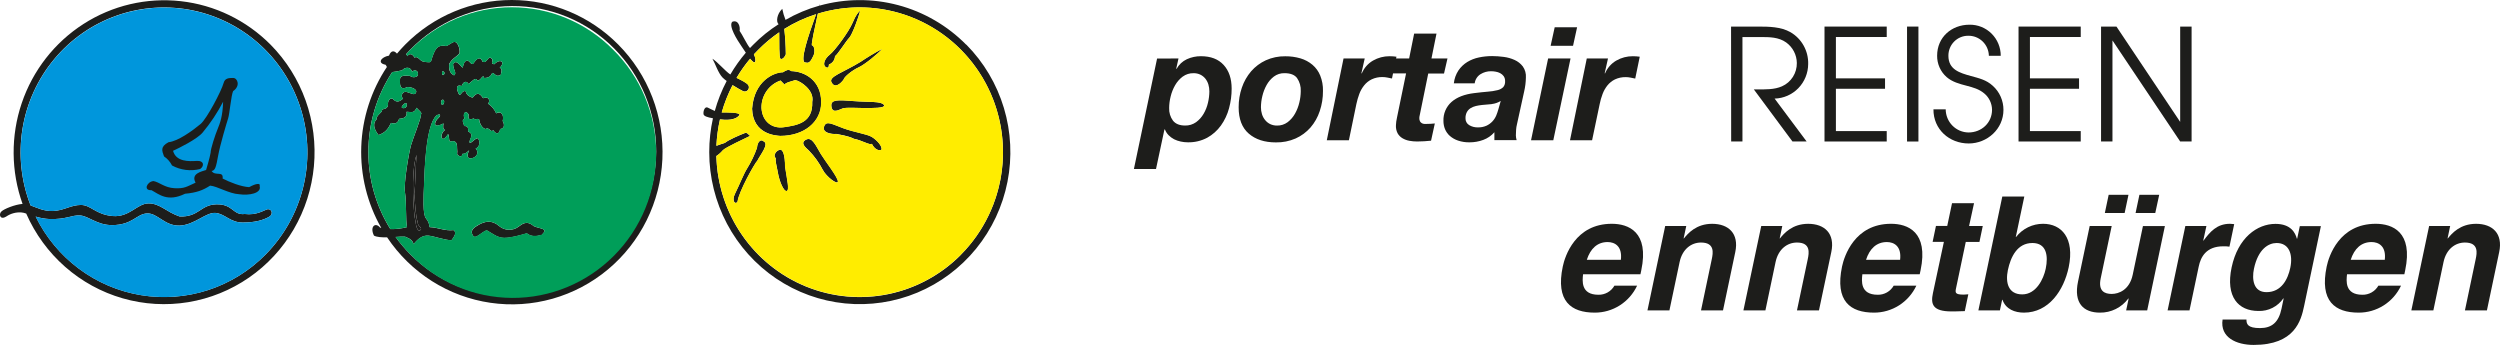
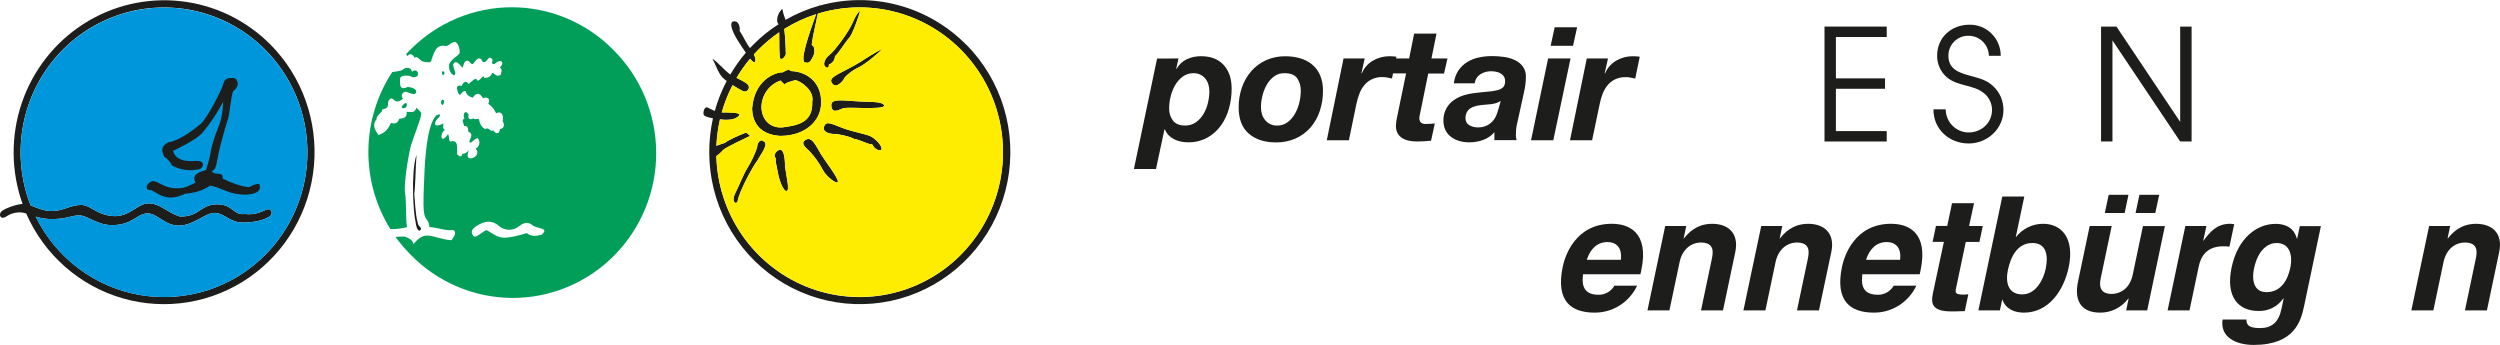
<svg xmlns="http://www.w3.org/2000/svg" width="290" height="40" viewBox="0 0 290 40" fill="none">
  <g clip-path="url(#clip0_103_3123)">
-     <path fill-rule="evenodd" clip-rule="evenodd" d="M200.803 3.083H203.942C205.192 3.083 206.587 3.102 207.693 3.733C208.334 4.105 208.864 4.645 209.226 5.296C209.588 5.947 209.769 6.685 209.749 7.431C209.743 8.479 209.332 9.483 208.605 10.231C207.878 10.978 206.891 11.411 205.854 11.436L209.569 16.413H207.926L203.445 10.371H203.84C204.768 10.371 205.838 10.406 206.717 10.009C207.235 9.779 207.674 9.399 207.979 8.918C208.284 8.437 208.442 7.876 208.433 7.304C208.426 6.838 208.311 6.38 208.096 5.967C207.882 5.554 207.574 5.198 207.199 4.927C206.325 4.298 205.252 4.298 204.216 4.298H202.124V16.413H200.816L200.803 3.083Z" fill="#1D1D1B" />
    <path fill-rule="evenodd" clip-rule="evenodd" d="M211.643 3.083H218.86V4.293H212.964V9.09H218.664V10.297H212.964V15.206H218.86V16.413H211.643V3.083Z" fill="#1D1D1B" />
-     <path d="M222.538 3.083H221.217V16.416H222.538V3.083Z" fill="#1D1D1B" />
    <path fill-rule="evenodd" clip-rule="evenodd" d="M225.701 12.68C225.705 13.389 225.984 14.067 226.479 14.57C226.974 15.072 227.644 15.358 228.346 15.367C229.844 15.367 231.077 14.265 231.077 12.725C231.071 12.361 230.986 12.003 230.829 11.676C230.672 11.349 230.446 11.06 230.166 10.831C229.559 10.326 228.882 10.147 228.128 9.946C227.31 9.732 226.47 9.515 225.808 8.94C225.457 8.631 225.176 8.25 224.986 7.821C224.796 7.392 224.7 6.926 224.707 6.456C224.707 4.311 226.389 2.866 228.458 2.866C228.932 2.858 229.403 2.944 229.844 3.122C230.285 3.3 230.686 3.564 231.023 3.9C231.361 4.236 231.63 4.637 231.812 5.079C231.995 5.521 232.088 5.996 232.086 6.475H230.71C230.704 6.162 230.636 5.853 230.511 5.567C230.387 5.28 230.207 5.022 229.983 4.805C229.759 4.589 229.495 4.42 229.206 4.307C228.917 4.194 228.608 4.14 228.298 4.148C227.997 4.147 227.698 4.207 227.419 4.324C227.14 4.441 226.887 4.612 226.675 4.829C226.462 5.045 226.294 5.302 226.181 5.585C226.068 5.868 226.011 6.17 226.015 6.475C226.015 8.081 227.336 8.459 228.631 8.818C229.578 9.082 230.399 9.254 231.165 9.954C231.556 10.305 231.869 10.736 232.081 11.218C232.294 11.701 232.403 12.223 232.4 12.751C232.4 14.952 230.525 16.643 228.369 16.643C226.119 16.643 224.262 15.002 224.28 12.68H225.701Z" fill="#1D1D1B" />
-     <path fill-rule="evenodd" clip-rule="evenodd" d="M234.15 3.083H241.365V4.293H235.471V9.09H241.169V10.297H235.471V15.206H241.365V16.413H234.15V3.083Z" fill="#1D1D1B" />
    <path fill-rule="evenodd" clip-rule="evenodd" d="M243.722 3.083H245.508L252.901 14.141V3.083H254.225V16.413H252.901L245.045 4.689V16.413H243.722V3.083Z" fill="#1D1D1B" />
    <path fill-rule="evenodd" clip-rule="evenodd" d="M137.197 8.881C136.839 9.151 136.539 9.492 136.315 9.882C136.078 10.295 135.902 10.74 135.792 11.203C135.683 11.635 135.625 12.079 135.622 12.524C135.597 13.054 135.755 13.576 136.069 14.001C136.373 14.376 136.838 14.561 137.469 14.561C137.923 14.574 138.37 14.438 138.743 14.175C139.096 13.918 139.393 13.588 139.614 13.208C139.849 12.809 140.022 12.375 140.124 11.922C140.229 11.489 140.283 11.046 140.286 10.601C140.288 10.327 140.249 10.055 140.171 9.793C140.097 9.55 139.979 9.323 139.823 9.124C139.668 8.932 139.473 8.775 139.253 8.665C139.003 8.544 138.729 8.484 138.452 8.49C138.002 8.479 137.561 8.617 137.197 8.884M146.389 13.245C146.466 13.493 146.589 13.724 146.753 13.924C146.911 14.121 147.11 14.281 147.336 14.392C147.586 14.511 147.86 14.571 148.136 14.566C148.579 14.576 149.012 14.437 149.368 14.172C149.718 13.904 150.009 13.566 150.224 13.179C150.452 12.775 150.62 12.338 150.724 11.885C150.828 11.459 150.884 11.022 150.888 10.582C150.917 10.04 150.766 9.503 150.459 9.056C150.177 8.675 149.688 8.488 148.997 8.488C148.556 8.478 148.124 8.616 147.77 8.881C147.424 9.146 147.136 9.481 146.925 9.864C146.704 10.264 146.538 10.694 146.433 11.14C146.328 11.564 146.273 12 146.269 12.437C146.267 12.71 146.308 12.982 146.389 13.243V13.245ZM144.061 10.152C144.296 9.461 144.66 8.821 145.133 8.268C145.605 7.728 146.184 7.294 146.834 6.995C147.542 6.675 148.312 6.515 149.089 6.528C149.688 6.522 150.286 6.605 150.862 6.773C151.369 6.922 151.84 7.175 152.246 7.516C152.642 7.852 152.95 8.281 153.146 8.765C153.371 9.329 153.48 9.934 153.465 10.543C153.472 11.34 153.345 12.132 153.091 12.886C152.862 13.588 152.496 14.236 152.016 14.793C151.539 15.335 150.953 15.767 150.297 16.061C149.572 16.378 148.788 16.534 147.998 16.518C146.69 16.518 145.643 16.179 144.859 15.501C144.074 14.823 143.682 13.805 143.684 12.445C143.679 11.664 143.807 10.887 144.061 10.149V10.152ZM167.907 6.784L167.507 8.527H165.676L164.713 13.245C164.69 13.332 164.671 13.42 164.658 13.509C164.648 13.567 164.642 13.625 164.64 13.684C164.633 13.821 164.661 13.957 164.721 14.08C164.772 14.167 164.844 14.239 164.931 14.289C165.017 14.339 165.114 14.368 165.213 14.373C165.315 14.373 165.417 14.373 165.511 14.373C165.822 14.373 166.132 14.356 166.44 14.32L166.003 16.32C165.741 16.347 165.48 16.368 165.203 16.386C164.925 16.405 164.664 16.413 164.384 16.413C164.082 16.413 163.781 16.386 163.484 16.331C163.203 16.28 162.933 16.18 162.686 16.035C162.451 15.897 162.256 15.698 162.121 15.459C161.971 15.164 161.905 14.833 161.93 14.503C161.932 14.365 161.944 14.227 161.967 14.091C161.99 13.937 162.022 13.776 162.058 13.602L163.105 8.517H161.59L161.47 9.106L160.923 8.995C160.743 8.958 160.56 8.94 160.376 8.939C159.941 8.928 159.51 9.018 159.115 9.204C158.776 9.368 158.478 9.607 158.242 9.904C158 10.203 157.809 10.54 157.677 10.902C157.536 11.282 157.423 11.673 157.339 12.07L156.471 16.273H153.907L155.851 6.781H158.307L157.925 8.488L157.962 8.525C158.223 7.894 158.683 7.368 159.27 7.027C159.854 6.692 160.515 6.518 161.187 6.522C161.455 6.524 161.722 6.542 161.988 6.578L161.946 6.781H163.46L164.041 3.896H166.634L166.05 6.781L167.907 6.784ZM136.705 6.784L136.443 7.959L136.48 7.994C136.75 7.499 137.17 7.104 137.678 6.868C138.189 6.635 138.744 6.516 139.305 6.52C140.446 6.52 141.325 6.857 141.942 7.531C142.559 8.206 142.869 9.118 142.871 10.268C142.874 11.044 142.772 11.816 142.567 12.564C142.375 13.284 142.055 13.962 141.623 14.566C141.202 15.15 140.659 15.633 140.032 15.979C139.335 16.348 138.556 16.529 137.77 16.508C137.497 16.508 137.225 16.477 136.959 16.418C136.694 16.363 136.437 16.274 136.195 16.154C135.96 16.031 135.746 15.872 135.559 15.684C135.371 15.495 135.225 15.267 135.133 15.015H135.075L134.097 19.604H131.533L134.222 6.789L136.705 6.784Z" fill="#1D1D1B" />
    <path fill-rule="evenodd" clip-rule="evenodd" d="M173.035 12.078C172.658 12.12 172.284 12.154 171.907 12.178C171.669 12.203 171.432 12.242 171.198 12.297C170.984 12.348 170.78 12.431 170.591 12.545C170.413 12.656 170.266 12.811 170.162 12.994C170.045 13.218 169.988 13.468 169.998 13.721C169.992 13.879 170.028 14.037 170.103 14.176C170.178 14.316 170.289 14.432 170.424 14.513C170.723 14.693 171.067 14.785 171.415 14.777C171.762 14.79 172.107 14.724 172.425 14.585C172.685 14.465 172.919 14.296 173.116 14.088C173.304 13.887 173.455 13.655 173.563 13.401C173.666 13.15 173.754 12.892 173.825 12.63L174.086 11.71C173.767 11.905 173.41 12.028 173.04 12.07M169.187 8.16C169.455 7.77 169.801 7.441 170.202 7.193C170.618 6.941 171.073 6.763 171.549 6.665C172.057 6.557 172.575 6.504 173.095 6.506C173.538 6.508 173.981 6.539 174.421 6.599C174.861 6.653 175.29 6.773 175.695 6.956C176.071 7.123 176.399 7.383 176.65 7.711C176.914 8.088 177.039 8.546 177.003 9.005C176.993 9.544 176.926 10.08 176.804 10.604L175.967 14.421C175.914 14.629 175.88 14.841 175.868 15.055C175.849 15.319 175.841 15.522 175.841 15.707C175.845 15.894 175.875 16.079 175.93 16.257H173.349V15.338C173 15.74 172.557 16.046 172.059 16.228C171.552 16.416 171.016 16.512 170.476 16.51C170.023 16.52 169.571 16.452 169.14 16.31C168.789 16.194 168.465 16.01 168.185 15.768C167.938 15.552 167.745 15.28 167.62 14.976C167.499 14.675 167.438 14.354 167.439 14.03C167.423 13.615 167.499 13.203 167.661 12.821C167.823 12.44 168.067 12.1 168.376 11.827C169 11.277 169.882 10.935 171.02 10.799C171.63 10.725 172.156 10.667 172.59 10.633C172.967 10.607 173.342 10.549 173.71 10.458C173.958 10.406 174.188 10.285 174.374 10.11C174.532 9.918 174.61 9.672 174.591 9.423C174.602 9.214 174.544 9.007 174.426 8.834C174.318 8.688 174.179 8.568 174.018 8.485C173.854 8.4 173.677 8.342 173.495 8.313C173.322 8.281 173.147 8.264 172.972 8.263C172.536 8.256 172.108 8.375 171.737 8.607C171.555 8.721 171.4 8.876 171.283 9.059C171.167 9.241 171.092 9.448 171.065 9.663H168.645C168.703 9.129 168.887 8.616 169.181 8.168L169.187 8.16Z" fill="#1D1D1B" />
    <path fill-rule="evenodd" clip-rule="evenodd" d="M179.873 5.312L180.344 3.165H182.944L182.473 5.312H179.873ZM182.183 6.781L180.182 16.273H177.6L179.582 6.781H182.183Z" fill="#1D1D1B" />
    <path fill-rule="evenodd" clip-rule="evenodd" d="M186.527 6.781L186.146 8.487L186.182 8.524C186.443 7.894 186.903 7.367 187.49 7.027C188.075 6.691 188.737 6.517 189.41 6.522C189.678 6.524 189.945 6.542 190.211 6.578L189.687 9.114L189.143 9.003C188.963 8.966 188.78 8.947 188.597 8.947C188.161 8.936 187.729 9.027 187.333 9.211C186.995 9.377 186.696 9.616 186.459 9.911C186.22 10.211 186.03 10.549 185.897 10.91C185.753 11.289 185.641 11.68 185.562 12.078L184.683 16.272H182.12L184.066 6.781H186.527Z" fill="#1D1D1B" />
    <path fill-rule="evenodd" clip-rule="evenodd" d="M188.021 30.139C188.207 28.554 187.307 28.078 186.486 28.078C185.285 28.078 184.485 28.849 184.069 30.139H188.021ZM189.905 33.137C189.464 34.077 188.767 34.87 187.895 35.424C187.024 35.978 186.014 36.269 184.984 36.265C182.251 36.265 180.432 34.944 181.283 30.91C181.529 29.734 182.724 25.959 186.967 25.959C188.882 25.959 191.328 26.881 190.389 31.351L190.292 31.813H183.637C183.556 32.548 183.352 34.191 185.413 34.191C185.789 34.2 186.16 34.107 186.488 33.921C186.816 33.735 187.088 33.463 187.276 33.134L189.905 33.137Z" fill="#1D1D1B" />
    <path fill-rule="evenodd" clip-rule="evenodd" d="M199.869 36.006H197.318L198.566 30.065C198.718 29.346 198.938 28.134 197.313 28.134C196.186 28.134 195.15 28.905 194.836 30.395L193.653 36.006H191.105L193.162 26.219H195.605L195.301 27.653H195.338C195.809 27.067 196.769 25.962 198.608 25.962C200.504 25.962 201.747 27.085 201.292 29.238L199.869 36.006Z" fill="#1D1D1B" />
    <path fill-rule="evenodd" clip-rule="evenodd" d="M211 36.006H208.449L209.7 30.065C209.849 29.346 210.068 28.134 208.447 28.134C207.316 28.134 206.281 28.905 205.967 30.395L204.787 36.006H202.236L204.303 26.219H206.744L206.443 27.653H206.477C206.948 27.067 207.908 25.962 209.747 25.962C211.646 25.962 212.886 27.085 212.431 29.238L211 36.006Z" fill="#1D1D1B" />
    <path fill-rule="evenodd" clip-rule="evenodd" d="M220.412 30.139C220.6 28.554 219.7 28.078 218.879 28.078C217.678 28.078 216.875 28.849 216.459 30.139H220.412ZM222.298 33.137C221.857 34.075 221.16 34.868 220.29 35.422C219.42 35.976 218.411 36.268 217.382 36.265C214.646 36.265 212.831 34.944 213.678 30.91C213.927 29.734 215.122 25.959 219.365 25.959C221.277 25.959 223.726 26.881 222.787 31.351L222.687 31.813H216.035C215.951 32.548 215.75 34.191 217.809 34.191C218.185 34.2 218.556 34.107 218.884 33.921C219.211 33.735 219.483 33.463 219.671 33.134L222.298 33.137Z" fill="#1D1D1B" />
    <path fill-rule="evenodd" clip-rule="evenodd" d="M228.413 26.218H230.001L229.614 28.068H228.029L226.912 33.383C226.789 33.953 226.763 34.175 227.801 34.175C227.964 34.175 228.149 34.157 228.325 34.138L227.916 36.09C227.511 36.109 227.106 36.125 226.705 36.125H226.378C224.173 36.125 223.948 35.279 224.218 34.011L225.491 28.06H224.184L224.571 26.21H225.879L226.436 23.569H228.989L228.413 26.218Z" fill="#1D1D1B" />
    <path fill-rule="evenodd" clip-rule="evenodd" d="M235.762 28.189C234.014 28.189 233.242 29.774 232.913 31.333C232.609 32.788 232.96 34.149 234.582 34.149C236.204 34.149 237.056 32.347 237.3 31.185C237.624 29.642 237.383 28.189 235.762 28.189ZM233.831 27.489H233.862C234.237 27.011 234.714 26.624 235.257 26.359C235.801 26.094 236.398 25.958 237.002 25.96C239.133 25.96 240.679 27.616 239.968 31.005C239.4 33.689 237.658 36.265 234.778 36.265C233.732 36.265 232.672 35.879 232.288 34.775H232.248L231.987 36.009H229.491L232.267 22.8H234.82L233.831 27.489Z" fill="#1D1D1B" />
    <path fill-rule="evenodd" clip-rule="evenodd" d="M250.011 24.71H247.727L248.172 22.597H250.468L250.011 24.71ZM246.458 24.71H244.161L244.606 22.597H246.903L246.458 24.71ZM249.074 36.006H246.633L246.924 34.629H246.887C246.504 35.144 246.005 35.56 245.433 35.845C244.86 36.129 244.229 36.273 243.591 36.265C241.679 36.265 240.525 35.16 241.051 32.659L242.404 26.218H244.957L243.68 32.294C243.361 33.803 244.174 34.096 244.957 34.096C245.796 34.096 247.026 33.618 247.395 31.869L248.582 26.221H251.128L249.074 36.006Z" fill="#1D1D1B" />
    <path fill-rule="evenodd" clip-rule="evenodd" d="M253.5 26.218H255.943L255.575 27.912H255.611C256.349 26.918 257.134 25.959 258.682 25.959C258.844 25.963 259.006 25.977 259.166 25.999L258.617 28.612C258.378 28.578 258.136 28.565 257.895 28.572C255.909 28.572 255.279 29.824 255.054 30.91L253.981 36.008H251.441L253.5 26.218Z" fill="#1D1D1B" />
    <path fill-rule="evenodd" clip-rule="evenodd" d="M262.912 33.89C264.641 33.89 265.395 32.4 265.675 31.058C266.007 29.473 265.512 28.189 264.092 28.189C263.145 28.189 261.942 28.887 261.46 31.169C261.199 32.421 261.4 33.89 262.912 33.89ZM269.224 26.229L267.276 35.501C266.92 37.195 266.198 40.011 261.426 40.011C259.423 40.011 257.503 39.147 257.819 37.068H260.589C260.589 37.565 260.689 38.058 262.159 38.058C263.524 38.058 264.322 37.398 264.654 35.816L264.9 34.638L264.874 34.603C264.552 35.074 264.118 35.456 263.611 35.712C263.105 35.969 262.542 36.093 261.976 36.072C259.645 36.072 258.146 34.437 258.868 31.016C259.59 27.595 261.821 25.97 263.953 25.97C265.758 25.97 266.261 27.027 266.436 27.685H266.472L266.779 26.229H269.224Z" fill="#1D1D1B" />
-     <path fill-rule="evenodd" clip-rule="evenodd" d="M276.635 30.139C276.821 28.554 275.921 28.078 275.102 28.078C273.899 28.078 273.098 28.849 272.682 30.139H276.635ZM278.519 33.137C278.078 34.077 277.381 34.871 276.509 35.425C275.638 35.979 274.628 36.27 273.598 36.265C270.864 36.265 269.049 34.944 269.896 30.91C270.142 29.734 271.338 25.959 275.583 25.959C277.496 25.959 279.944 26.881 279.002 31.351L278.906 31.813H272.256C272.175 32.548 271.971 34.191 274.032 34.191C274.408 34.2 274.779 34.107 275.107 33.921C275.435 33.735 275.707 33.463 275.895 33.134L278.519 33.137Z" fill="#1D1D1B" />
    <path fill-rule="evenodd" clip-rule="evenodd" d="M288.483 36.006H285.932L287.18 30.065C287.332 29.346 287.551 28.134 285.93 28.134C284.8 28.134 283.764 28.905 283.45 30.395L282.27 36.006H279.717L281.778 26.219H284.219L283.918 27.653H283.952C284.423 27.067 285.383 25.962 287.224 25.962C289.118 25.962 290.364 27.085 289.906 29.238L288.483 36.006Z" fill="#1D1D1B" />
    <path d="M31.391 5.186C28.581 2.353 24.9 0.572 20.953 0.135C17.007 -0.301 13.03 0.632 9.68 2.783C6.329 4.933 3.804 8.172 2.52 11.966C1.236 15.76 1.27 19.882 2.616 23.654C1.734 23.717 0.442 24.248 0.167 24.531C0.07 24.62 0.011 24.744 0 24.877L0 24.937C0.021 25.202 0.238 25.421 0.732 25.112C1.244 24.765 1.855 24.6 2.469 24.642C2.665 24.659 2.858 24.703 3.042 24.774C4.079 27.142 5.62 29.251 7.555 30.951C9.49 32.651 11.772 33.899 14.238 34.608C16.705 35.317 19.296 35.469 21.827 35.053C24.358 34.636 26.768 33.662 28.884 32.2C31.001 30.738 32.773 28.822 34.074 26.591C35.375 24.359 36.173 21.865 36.413 19.287C36.652 16.708 36.326 14.108 35.458 11.671C34.59 9.234 33.202 7.02 31.391 5.186ZM30.797 29.537C28.931 31.422 26.647 32.831 24.135 33.649C21.622 34.466 18.953 34.667 16.348 34.236C13.743 33.805 11.278 32.754 9.155 31.169C7.032 29.585 5.313 27.513 4.141 25.125C4.658 25.287 5.193 25.382 5.734 25.408C7.709 25.471 8.29 24.937 9.281 24.993C10.273 25.048 11.248 26.113 12.983 26.113C15.368 26.113 15.834 24.821 17.05 24.758C18.267 24.694 19.096 26.229 20.833 26.168C22.57 26.108 23.909 24.583 25.019 24.702C26.128 24.821 26.701 25.814 28.158 25.814C29.615 25.814 30.543 25.524 31.179 25.172C31.815 24.821 31.475 24.116 30.949 24.296C30.598 24.406 29.745 24.993 28.39 24.824C26.996 24.995 27.056 23.651 25.081 23.704C23.221 23.767 23.106 25.175 20.844 25.114C19.274 24.586 18.573 23.595 17.239 23.595C15.905 23.595 15.031 25.238 13.053 25.059C11.076 24.879 10.55 23.775 9.386 23.775C8.222 23.775 7.411 24.43 6.132 24.48C5.085 24.52 4.259 24.079 3.547 23.831C2.446 21.012 2.12 17.944 2.605 14.954C3.089 11.963 4.366 9.16 6.299 6.842C8.232 4.524 10.75 2.778 13.586 1.787C16.422 0.797 19.471 0.599 22.409 1.216C25.347 1.833 28.065 3.24 30.276 5.29C32.486 7.339 34.107 9.955 34.965 12.858C35.824 15.762 35.889 18.846 35.153 21.784C34.418 24.722 32.909 27.404 30.787 29.547L30.797 29.537Z" fill="#1D1D1B" />
    <path d="M35.66 17.654C35.663 21.444 34.398 25.123 32.068 28.093C29.739 31.064 26.483 33.152 22.829 34.018C19.176 34.883 15.341 34.476 11.946 32.861C8.551 31.247 5.797 28.52 4.131 25.125C4.648 25.287 5.183 25.382 5.724 25.408C7.699 25.471 8.28 24.937 9.271 24.993C10.262 25.048 11.249 26.113 12.983 26.113C15.369 26.113 15.834 24.821 17.051 24.758C18.267 24.694 19.096 26.229 20.833 26.169C22.57 26.108 23.91 24.584 25.019 24.702C26.128 24.821 26.701 25.814 28.158 25.814C29.615 25.814 30.544 25.524 31.179 25.173C31.815 24.821 31.475 24.116 30.949 24.296C30.599 24.407 29.746 24.993 28.391 24.824C26.996 24.996 27.056 23.651 25.081 23.704C23.222 23.767 23.107 25.175 20.844 25.114C19.274 24.586 18.573 23.596 17.239 23.596C15.905 23.596 15.031 25.239 13.054 25.059C11.076 24.879 10.55 23.775 9.386 23.775C8.222 23.775 7.411 24.43 6.132 24.48C5.085 24.52 4.259 24.079 3.547 23.831C2.651 21.532 2.268 19.062 2.426 16.597C2.583 14.131 3.277 11.732 4.458 9.568C5.639 7.405 7.278 5.531 9.258 4.08C11.238 2.629 13.51 1.638 15.914 1.176C18.317 0.713 20.791 0.792 23.161 1.406C25.53 2.02 27.736 3.155 29.622 4.728C31.508 6.302 33.027 8.276 34.07 10.511C35.114 12.745 35.657 15.184 35.66 17.654Z" fill="#0096DC" />
-     <path d="M61.916 26.229C61.102 25.524 60.574 25.989 60.171 26.284C59.844 26.536 59.441 26.668 59.03 26.658C58.619 26.648 58.223 26.497 57.908 26.229C57.035 25.463 56.221 25.701 55.585 26.049C54.95 26.398 54.468 26.76 54.887 27.341C55.175 27.748 55.816 26.934 56.456 26.691C57.095 27.043 57.681 27.576 58.494 27.576C59.308 27.576 60.294 27.278 61.11 27.048C61.633 27.463 62.209 27.407 62.852 27.227C63.658 26.456 62.667 26.58 61.916 26.229ZM61.916 26.229C61.102 25.524 60.574 25.989 60.171 26.284C59.844 26.536 59.441 26.668 59.03 26.658C58.619 26.648 58.223 26.497 57.908 26.229C57.035 25.463 56.221 25.701 55.585 26.049C54.95 26.398 54.468 26.76 54.887 27.341C55.175 27.748 55.816 26.934 56.456 26.691C57.095 27.043 57.681 27.576 58.494 27.576C59.308 27.576 60.294 27.278 61.11 27.048C61.633 27.463 62.209 27.407 62.852 27.227C63.658 26.456 62.667 26.58 61.916 26.229ZM61.916 26.229C61.102 25.524 60.574 25.989 60.171 26.284C59.844 26.536 59.441 26.668 59.03 26.658C58.619 26.648 58.223 26.497 57.908 26.229C57.035 25.463 56.221 25.701 55.585 26.049C54.95 26.398 54.468 26.76 54.887 27.341C55.175 27.748 55.816 26.934 56.456 26.691C57.095 27.043 57.681 27.576 58.494 27.576C59.308 27.576 60.294 27.278 61.11 27.048C61.633 27.463 62.209 27.407 62.852 27.227C63.658 26.456 62.667 26.58 61.916 26.229ZM61.916 26.229C61.102 25.524 60.574 25.989 60.171 26.284C59.844 26.536 59.441 26.668 59.03 26.658C58.619 26.648 58.223 26.497 57.908 26.229C57.035 25.463 56.221 25.701 55.585 26.049C54.95 26.398 54.468 26.76 54.887 27.341C55.175 27.748 55.816 26.934 56.456 26.691C57.095 27.043 57.681 27.576 58.494 27.576C59.308 27.576 60.294 27.278 61.11 27.048C61.633 27.463 62.209 27.407 62.852 27.227C63.658 26.456 62.667 26.58 61.916 26.229ZM61.916 26.229C61.102 25.524 60.574 25.989 60.171 26.284C59.844 26.536 59.441 26.668 59.03 26.658C58.619 26.648 58.223 26.497 57.908 26.229C57.035 25.463 56.221 25.701 55.585 26.049C54.95 26.398 54.468 26.76 54.887 27.341C55.175 27.748 55.816 26.934 56.456 26.691C57.095 27.043 57.681 27.576 58.494 27.576C59.308 27.576 60.294 27.278 61.11 27.048C61.633 27.463 62.209 27.407 62.852 27.227C63.658 26.456 62.667 26.58 61.916 26.229ZM61.916 26.229C61.102 25.524 60.574 25.989 60.171 26.284C59.844 26.536 59.441 26.668 59.03 26.658C58.619 26.648 58.223 26.497 57.908 26.229C57.035 25.463 56.221 25.701 55.585 26.049C54.95 26.398 54.468 26.76 54.887 27.341C55.175 27.748 55.816 26.934 56.456 26.691C57.095 27.043 57.681 27.576 58.494 27.576C59.308 27.576 60.294 27.278 61.11 27.048C61.633 27.463 62.209 27.407 62.852 27.227C63.658 26.456 62.667 26.58 61.916 26.229ZM61.916 26.229C61.102 25.524 60.574 25.989 60.171 26.284C59.844 26.536 59.441 26.668 59.03 26.658C58.619 26.648 58.223 26.497 57.908 26.229C57.035 25.463 56.221 25.701 55.585 26.049C54.95 26.398 54.468 26.76 54.887 27.341C55.175 27.748 55.816 26.934 56.456 26.691C57.095 27.043 57.681 27.576 58.494 27.576C59.308 27.576 60.294 27.278 61.11 27.048C61.633 27.463 62.209 27.407 62.852 27.227C63.658 26.456 62.667 26.58 61.916 26.229ZM61.916 26.229C61.102 25.524 60.574 25.989 60.171 26.284C59.844 26.536 59.441 26.668 59.03 26.658C58.619 26.648 58.223 26.497 57.908 26.229C57.035 25.463 56.221 25.701 55.585 26.049C54.95 26.398 54.468 26.76 54.887 27.341C55.175 27.748 55.816 26.934 56.456 26.691C57.095 27.043 57.681 27.576 58.494 27.576C59.308 27.576 60.294 27.278 61.11 27.048C61.633 27.463 62.209 27.407 62.852 27.227C63.658 26.456 62.667 26.58 61.916 26.229ZM71.712 5.164C68.436 1.858 63.994 0 59.361 0C54.729 0 50.287 1.858 47.01 5.164C46.675 5.502 46.354 5.862 46.048 6.221C45.76 5.878 45.375 5.788 45.124 6.451C44.193 6.623 43.73 7.328 44.721 7.508C44.787 7.587 44.84 7.676 44.878 7.772C43.052 10.511 42.023 13.712 41.907 17.012C41.792 20.312 42.596 23.578 44.227 26.44C44.176 26.427 44.126 26.41 44.078 26.39C43.555 25.748 42.861 26.274 43.38 27.331C43.714 27.51 44.29 27.544 44.905 27.531C46.267 29.571 48.038 31.3 50.102 32.608C52.166 33.916 54.478 34.773 56.89 35.124C59.301 35.476 61.759 35.314 64.105 34.649C66.451 33.984 68.634 32.831 70.512 31.264C72.391 29.697 73.924 27.75 75.013 25.549C76.102 23.347 76.723 20.941 76.836 18.483C76.949 16.024 76.551 13.57 75.669 11.276C74.787 8.983 73.439 6.901 71.712 5.164ZM42.731 17.641C42.725 14.339 43.688 11.11 45.498 8.361C45.881 8.321 46.261 8.252 46.634 8.155C47.099 7.684 47.68 7.801 47.798 8.334C48.091 7.98 48.666 8.215 48.433 8.802C48.31 8.902 48.157 8.957 47.999 8.957C47.841 8.957 47.688 8.902 47.565 8.802C46.929 8.741 46.401 8.741 46.401 9.211C46.401 9.682 46.286 10.564 47.269 10.094C47.792 10.094 48.433 10.384 48.261 10.736C48.088 11.087 47.798 10.854 47.214 10.68C47.117 10.642 47.008 10.64 46.909 10.674C46.81 10.709 46.725 10.777 46.671 10.867C46.616 10.957 46.594 11.064 46.608 11.168C46.623 11.273 46.674 11.37 46.751 11.441C46.171 11.969 45.875 11.792 45.535 11.441C45.124 11.322 44.952 11.909 45.012 12.144C44.957 12.793 44.261 12.558 44.316 12.793C44.371 13.029 43.617 13.38 43.68 13.85C43.157 14.379 43.447 15.079 43.91 15.665C44.727 15.369 45.012 14.962 45.362 14.257C45.825 14.429 46.176 14.257 46.291 13.787C46.757 13.731 47.275 13.671 47.16 12.965C47.683 12.965 48.033 13.2 48.321 12.498C48.499 12.73 49.019 13.084 48.844 13.256C48.844 13.784 47.913 16.019 47.68 16.84C47.447 17.662 46.806 21.236 46.984 22.356C47.162 23.476 47.044 25.526 47.214 26.345C46.584 26.512 45.933 26.589 45.281 26.575C43.612 23.9 42.728 20.802 42.731 17.641ZM47.196 12.173C47.196 12.661 46.505 12.614 46.608 12.379C46.709 12.144 47.196 11.681 47.196 12.173ZM48.46 25.814C48.46 26.229 48.844 26.284 48.844 26.575C48.583 27.05 48.282 26.512 48.201 25.698C47.976 25.001 47.625 20.003 48.316 17.958C48.201 19.477 48.188 21.656 48.054 22.473C48.133 23.149 48.18 24.971 48.46 25.814ZM71.124 29.512C69.58 31.073 67.747 32.312 65.729 33.157C63.712 34.002 61.548 34.437 59.364 34.437C57.18 34.437 55.017 34.002 52.999 33.157C50.981 32.312 49.148 31.073 47.604 29.512C46.982 28.883 46.409 28.206 45.888 27.489C46.252 27.456 46.618 27.445 46.984 27.455C47.565 27.69 47.858 27.861 47.976 28.332C48.499 27.69 49.022 27.275 49.71 27.338C50.398 27.402 51.57 27.867 52.383 27.867C52.679 27.46 53.027 26.992 52.616 26.694C51.57 26.813 50.934 26.403 49.828 26.348C49.807 25.978 49.665 25.626 49.425 25.347C49.014 24.879 49.129 22.829 49.192 21.358C49.255 19.886 49.362 14.55 50.641 13.383C51.222 13.087 51.099 13.493 50.819 13.734C50.408 14.088 50.121 15.02 51.455 14.315C51.4 14.611 51.337 14.965 51.633 15.081C50.989 15.432 51.109 16.896 51.981 15.551C52.213 15.966 51.92 16.608 52.504 16.373C53.027 16.373 53.027 16.843 53.027 17.25C53.055 17.465 53.055 17.682 53.027 17.897C53.493 18.367 53.608 18.072 53.663 17.836C53.956 17.897 54.243 17.601 54.421 17.43C54.188 17.897 54.128 18.486 54.709 18.367C55.29 18.248 55.638 17.665 55.175 17.25C55.285 17.2 55.383 17.123 55.458 17.027C55.533 16.931 55.585 16.817 55.608 16.697C55.63 16.576 55.624 16.452 55.589 16.334C55.554 16.217 55.492 16.11 55.407 16.022C54.884 16.199 54.769 16.608 54.476 16.55C54.361 16.204 55.12 15.612 54.306 15.258C54.361 14.672 54.128 14.616 53.84 14.616C53.78 14.209 53.493 13.974 53.895 13.739C53.663 13.388 53.895 12.622 54.361 13.264C54.306 13.623 54.306 14.03 54.942 13.739C55.175 13.974 55.352 13.678 55.585 13.858C55.638 14.386 55.988 14.915 56.336 14.97C56.747 14.672 56.972 15.498 57.205 15.086C57.498 15.557 57.908 15.673 58.018 14.97C58.541 14.915 58.541 14.442 58.311 14.03C58.489 13.443 58.196 12.801 57.56 13.153C57.365 12.696 57.041 12.307 56.629 12.035C56.917 11.565 56.629 11.158 56.043 11.393C55.816 11.095 55.468 10.453 54.824 11.33C54.243 11.158 54.073 10.862 54.011 10.572C53.487 10.448 53.43 11.449 53.142 10.743C52.854 10.038 53.082 9.806 53.547 9.985C53.725 9.515 54.071 9.28 54.361 9.75C54.709 9.452 55.235 8.865 55.352 9.336C55.755 9.452 56.043 8.459 56.158 9.045C56.681 9.045 56.917 8.865 57.095 8.459C57.443 8.514 57.498 8.987 58.078 8.694C58.256 8.107 58.196 7.928 57.963 7.872C58.662 7.167 58.018 6.752 57.328 7.457C56.747 7.341 57.383 7.051 56.98 6.752C56.577 6.453 56.504 7.397 55.98 7.159C55.693 6.456 55.282 6.807 54.934 7.333C54.646 7.684 54.468 6.924 54.12 7.043C53.773 7.161 53.773 7.571 53.655 7.864C53.189 7.336 52.841 6.924 52.553 7.449C52.608 8.215 53.019 8.451 52.671 8.741C52.321 8.567 52.028 8.271 52.09 7.449C52.438 6.744 52.959 6.628 53.307 6.166C53.367 5.571 53.074 4.929 52.784 4.868C52.493 4.808 52.14 5.22 51.737 5.344C50.691 5.101 50.398 5.806 50.05 6.929C49.995 7.338 49.7 7.22 49.182 7.164C48.664 7.109 48.483 6.398 48.08 6.697C47.902 6.282 47.492 6.107 47.259 6.517C47.221 6.43 47.166 6.352 47.097 6.287C47.259 6.107 47.424 5.936 47.594 5.759C49.132 4.17 50.966 2.906 52.992 2.038C55.017 1.171 57.193 0.718 59.392 0.705C61.592 0.693 63.773 1.121 65.808 1.965C67.842 2.81 69.691 4.053 71.246 5.624C72.802 7.195 74.034 9.062 74.87 11.117C75.706 13.172 76.13 15.374 76.118 17.595C76.105 19.817 75.657 22.014 74.798 24.059C73.939 26.104 72.686 27.957 71.113 29.51L71.124 29.512ZM51.468 11.623C51.638 11.829 51.374 12.294 51.256 12.152C51.01 11.819 51.29 11.399 51.468 11.623ZM51.324 8.289C51.502 8.221 51.675 8.495 51.468 8.675C51.261 8.855 51.222 8.319 51.324 8.279V8.289ZM61.916 26.253C61.102 25.547 60.574 26.012 60.171 26.308C59.844 26.56 59.441 26.692 59.03 26.682C58.619 26.672 58.223 26.52 57.908 26.253C57.035 25.487 56.221 25.724 55.585 26.073C54.95 26.422 54.468 26.784 54.887 27.365C55.175 27.772 55.816 26.958 56.456 26.715C57.095 27.066 57.681 27.6 58.494 27.6C59.308 27.6 60.294 27.302 61.11 27.072C61.633 27.486 62.209 27.431 62.852 27.251C63.658 26.456 62.667 26.58 61.916 26.229V26.253ZM61.916 26.253C61.102 25.547 60.574 26.012 60.171 26.308C59.844 26.56 59.441 26.692 59.03 26.682C58.619 26.672 58.223 26.52 57.908 26.253C57.035 25.487 56.221 25.724 55.585 26.073C54.95 26.422 54.468 26.784 54.887 27.365C55.175 27.772 55.816 26.958 56.456 26.715C57.095 27.066 57.681 27.6 58.494 27.6C59.308 27.6 60.294 27.302 61.11 27.072C61.633 27.486 62.209 27.431 62.852 27.251C63.658 26.456 62.667 26.58 61.916 26.229V26.253ZM61.916 26.253C61.102 25.547 60.574 26.012 60.171 26.308C59.844 26.56 59.441 26.692 59.03 26.682C58.619 26.672 58.223 26.52 57.908 26.253C57.035 25.487 56.221 25.724 55.585 26.073C54.95 26.422 54.468 26.784 54.887 27.365C55.175 27.772 55.816 26.958 56.456 26.715C57.095 27.066 57.681 27.6 58.494 27.6C59.308 27.6 60.294 27.302 61.11 27.072C61.633 27.486 62.209 27.431 62.852 27.251C63.658 26.456 62.667 26.58 61.916 26.229V26.253ZM61.916 26.253C61.102 25.547 60.574 26.012 60.171 26.308C59.844 26.56 59.441 26.692 59.03 26.682C58.619 26.672 58.223 26.52 57.908 26.253C57.035 25.487 56.221 25.724 55.585 26.073C54.95 26.422 54.468 26.784 54.887 27.365C55.175 27.772 55.816 26.958 56.456 26.715C57.095 27.066 57.681 27.6 58.494 27.6C59.308 27.6 60.294 27.302 61.11 27.072C61.633 27.486 62.209 27.431 62.852 27.251C63.658 26.456 62.667 26.58 61.916 26.229V26.253ZM61.916 26.253C61.102 25.547 60.574 26.012 60.171 26.308C59.844 26.56 59.441 26.692 59.03 26.682C58.619 26.672 58.223 26.52 57.908 26.253C57.035 25.487 56.221 25.724 55.585 26.073C54.95 26.422 54.468 26.784 54.887 27.365C55.175 27.772 55.816 26.958 56.456 26.715C57.095 27.066 57.681 27.6 58.494 27.6C59.308 27.6 60.294 27.302 61.11 27.072C61.633 27.486 62.209 27.431 62.852 27.251C63.658 26.456 62.667 26.58 61.916 26.229V26.253Z" fill="#1D1D1B" />
    <path d="M48.844 26.575C48.583 27.051 48.282 26.512 48.201 25.698C47.976 25.001 47.625 20.003 48.316 17.958C48.201 19.477 48.188 21.656 48.054 22.473C48.136 23.149 48.177 24.972 48.457 25.814C48.46 26.229 48.844 26.285 48.844 26.575Z" fill="#1D1D1B" />
    <path d="M51.468 8.665C51.256 8.836 51.222 8.318 51.324 8.279C51.502 8.21 51.675 8.485 51.468 8.665Z" fill="#009E59" />
    <path d="M51.256 12.152C51.018 11.832 51.29 11.412 51.468 11.623C51.646 11.835 51.374 12.284 51.256 12.152Z" fill="#009E59" />
    <path d="M47.197 12.173C47.197 12.662 46.506 12.614 46.608 12.379C46.71 12.144 47.197 11.682 47.197 12.173Z" fill="#009E59" />
    <path d="M48.844 13.256C48.844 13.784 47.913 16.019 47.68 16.84C47.448 17.662 46.807 21.236 46.985 22.356C47.163 23.476 47.045 25.526 47.215 26.345C46.584 26.512 45.933 26.589 45.282 26.575C43.579 23.84 42.694 20.666 42.732 17.436C42.771 14.205 43.731 11.054 45.499 8.361C45.882 8.321 46.261 8.252 46.634 8.155C47.1 7.684 47.68 7.801 47.798 8.334C48.091 7.98 48.667 8.215 48.434 8.802C48.311 8.902 48.158 8.957 48 8.957C47.842 8.957 47.688 8.902 47.565 8.802C46.93 8.741 46.401 8.741 46.401 9.211C46.401 9.681 46.286 10.564 47.27 10.094C47.793 10.094 48.434 10.384 48.261 10.736C48.089 11.087 47.798 10.854 47.215 10.68C47.117 10.642 47.009 10.64 46.91 10.674C46.81 10.708 46.726 10.776 46.671 10.867C46.616 10.957 46.594 11.064 46.609 11.168C46.624 11.273 46.674 11.37 46.752 11.441C46.171 11.969 45.875 11.792 45.535 11.441C45.125 11.322 44.952 11.908 45.012 12.143C44.957 12.793 44.261 12.558 44.316 12.793C44.371 13.028 43.618 13.38 43.681 13.85C43.157 14.378 43.448 15.078 43.911 15.665C44.727 15.369 45.012 14.962 45.363 14.257C45.826 14.428 46.176 14.257 46.291 13.787C46.757 13.731 47.275 13.67 47.16 12.965C47.683 12.965 48.034 13.2 48.321 12.498C48.494 12.73 49.014 13.084 48.844 13.256Z" fill="#009E59" />
    <path d="M71.124 5.764C69.58 4.204 67.747 2.966 65.729 2.121C63.711 1.277 61.548 0.842 59.364 0.842C57.18 0.842 55.017 1.277 52.999 2.121C50.981 2.966 49.148 4.204 47.604 5.764C47.434 5.931 47.27 6.102 47.107 6.292C47.177 6.357 47.232 6.435 47.27 6.522C47.502 6.113 47.913 6.287 48.091 6.702C48.494 6.403 48.666 7.109 49.192 7.17C49.718 7.23 50.006 7.344 50.061 6.934C50.409 5.817 50.702 5.112 51.748 5.349C52.151 5.225 52.501 4.821 52.794 4.874C53.087 4.927 53.375 5.577 53.318 6.171C52.97 6.633 52.449 6.749 52.101 7.455C52.038 8.276 52.331 8.572 52.682 8.747C53.03 8.456 52.619 8.218 52.564 7.455C52.852 6.926 53.2 7.339 53.666 7.87C53.783 7.571 53.783 7.164 54.131 7.048C54.479 6.932 54.654 7.69 54.945 7.339C55.293 6.81 55.703 6.462 55.991 7.164C56.514 7.399 56.572 6.462 56.983 6.749C57.393 7.037 56.75 7.339 57.33 7.455C58.021 6.749 58.664 7.164 57.966 7.87C58.199 7.925 58.259 8.105 58.081 8.691C57.5 8.982 57.446 8.511 57.098 8.456C56.92 8.863 56.687 9.042 56.161 9.042C56.046 8.456 55.758 9.449 55.355 9.333C55.238 8.863 54.712 9.449 54.364 9.748C54.076 9.278 53.728 9.513 53.55 9.983C53.085 9.803 52.852 10.038 53.145 10.741C53.438 11.444 53.495 10.445 54.013 10.569C54.076 10.86 54.246 11.156 54.827 11.328C55.471 10.45 55.818 11.092 56.046 11.391C56.632 11.156 56.92 11.563 56.632 12.033C57.038 12.306 57.358 12.692 57.55 13.145C58.186 12.794 58.479 13.435 58.301 14.022C58.534 14.429 58.534 14.907 58.008 14.962C57.898 15.665 57.485 15.549 57.194 15.079C56.962 15.486 56.737 14.664 56.326 14.962C55.978 14.907 55.627 14.376 55.575 13.85C55.342 13.671 55.164 13.966 54.932 13.731C54.296 14.022 54.296 13.615 54.351 13.256C53.885 12.614 53.652 13.38 53.885 13.731C53.482 13.966 53.77 14.202 53.83 14.608C54.118 14.608 54.353 14.664 54.296 15.25C55.109 15.604 54.351 16.196 54.466 16.542C54.759 16.605 54.877 16.196 55.397 16.014C55.482 16.102 55.544 16.209 55.579 16.327C55.614 16.444 55.62 16.569 55.597 16.689C55.575 16.81 55.523 16.923 55.448 17.019C55.373 17.115 55.275 17.192 55.164 17.242C55.627 17.657 55.279 18.243 54.699 18.36C54.118 18.476 54.176 17.889 54.411 17.422C54.233 17.593 53.945 17.889 53.652 17.829C53.597 18.064 53.482 18.357 53.017 17.889C53.044 17.674 53.044 17.457 53.017 17.242C53.017 16.835 53.017 16.365 52.494 16.365C51.913 16.6 52.206 15.958 51.97 15.544C51.097 16.888 50.979 15.425 51.623 15.073C51.327 14.957 51.39 14.603 51.445 14.307C50.111 15.013 50.398 14.08 50.809 13.726C51.089 13.486 51.212 13.079 50.631 13.375C49.352 14.542 49.237 19.887 49.182 21.35C49.127 22.813 49.004 24.871 49.415 25.339C49.655 25.619 49.796 25.971 49.818 26.34C50.924 26.395 51.568 26.805 52.606 26.686C53.017 26.985 52.669 27.452 52.373 27.859C51.56 27.859 50.398 27.397 49.7 27.331C49.001 27.265 48.483 27.682 47.965 28.324C47.848 27.854 47.555 27.682 46.974 27.447C46.608 27.437 46.242 27.448 45.878 27.481C46.398 28.199 46.972 28.875 47.594 29.505C49.132 31.093 50.967 32.358 52.992 33.225C55.017 34.093 57.193 34.546 59.393 34.558C61.592 34.571 63.773 34.142 65.808 33.298C67.843 32.454 69.691 31.21 71.247 29.639C72.802 28.068 74.034 26.201 74.87 24.147C75.706 22.092 76.13 19.89 76.118 17.668C76.106 15.447 75.657 13.25 74.798 11.205C73.939 9.159 72.687 7.307 71.114 5.754L71.124 5.764ZM62.845 27.222C62.201 27.402 61.62 27.457 61.102 27.043C60.289 27.278 59.303 27.571 58.487 27.571C57.67 27.571 57.087 27.043 56.449 26.686C55.813 26.929 55.172 27.743 54.879 27.336C54.461 26.755 54.934 26.395 55.578 26.044C56.221 25.693 57.027 25.458 57.901 26.224C58.215 26.491 58.611 26.643 59.022 26.653C59.434 26.663 59.836 26.531 60.163 26.279C60.566 25.983 61.095 25.518 61.908 26.224C62.667 26.58 63.658 26.456 62.845 27.222Z" fill="#009E59" />
-     <path d="M91.772 8.25C91.486 8.01 91.204 8.155 90.83 8.395C89.823 8.395 87.479 9.341 87.246 12.622C87.343 15.62 90.029 15.716 90.5 15.763C93.276 15.763 95.259 14.149 95.259 11.864C95.259 9.341 93.373 8.292 91.772 8.25ZM94.22 11.819C94.317 14.244 92.512 14.54 90.924 14.767C89.616 14.963 88.423 14.154 88.326 12.532C88.311 11.831 88.517 11.144 88.916 10.57C89.314 9.995 89.884 9.565 90.542 9.341L91.013 9.819C91.11 9.584 91.628 9.486 92.245 9.291C92.865 9.389 94.5 10.488 94.22 11.819ZM98.882 2.679C98.458 3.68 96.852 5.87 96.242 6.345C95.633 6.821 95.408 7.532 95.771 7.775C96.051 7.96 96.148 7.775 96.148 7.484C96.348 7.417 96.522 7.289 96.648 7.119C96.774 6.948 96.845 6.743 96.852 6.53C97.186 6.298 98.16 4.729 98.505 4.391C98.85 4.053 99.585 2.013 99.776 1.25C99.546 1.443 99.313 1.678 98.882 2.679ZM99.776 7.201C97.843 8.395 96.004 8.913 96.475 9.579C96.852 10.29 97.521 9.674 97.843 9.241C97.89 8.908 98.929 8.1 99.585 7.817C100.242 7.534 101.848 6.232 102.322 5.669C101.45 6.136 100.603 6.647 99.784 7.201H99.776ZM102.52 12.152C102.186 11.724 100.825 11.869 98.986 11.724C97.147 11.579 96.37 11.544 96.436 12.297C96.53 13.248 97.33 12.725 97.744 12.58C98.157 12.434 99.35 12.532 100.197 12.532C101.045 12.532 102.847 12.58 102.52 12.152ZM101.105 15.866C100.537 15.536 99.075 15.338 97.801 14.865C96.527 14.392 95.907 13.996 95.635 14.582C95.259 15.39 96.436 15.583 97.05 15.536C97.377 15.626 98.322 15.721 99.075 16.101C99.923 16.246 100.961 16.91 101.152 16.674C101.249 16.957 101.712 17.578 102.233 17.385C102.424 17.005 101.673 16.196 101.105 15.866ZM95.219 17.86C94.696 17.005 94.215 15.824 93.524 16.196C92.834 16.569 93.38 17.055 93.851 17.483C94.492 18.145 95.033 18.897 95.457 19.718C95.834 20.478 97.202 21.527 97.202 21.038C97.202 20.55 95.743 18.716 95.219 17.86ZM91.068 19.34C91.068 18.019 90.83 17.295 90.461 17.385C89.893 17.53 89.708 18.199 89.99 18.339C89.94 18.677 90.076 19.195 90.22 19.924C90.414 21.11 90.932 22.256 91.267 22.159C91.602 22.061 91.296 20.914 91.06 19.34H91.068ZM88.572 16.392C88.245 16.101 87.863 16.482 87.822 17.15C87.53 17.982 87.149 18.779 86.686 19.527C86.263 20.19 85.792 21.432 85.271 22.476C84.847 23.331 85.318 23.796 85.559 23.379C85.695 22.24 87.534 18.954 87.863 18.624C88.19 17.963 89.271 16.674 88.564 16.392H88.572ZM88.572 16.392C88.245 16.101 87.863 16.482 87.822 17.15C87.53 17.982 87.149 18.779 86.686 19.527C86.263 20.19 85.792 21.432 85.271 22.476C84.847 23.331 85.318 23.796 85.559 23.379C85.695 22.24 87.534 18.954 87.863 18.624C88.19 17.963 89.271 16.674 88.564 16.392H88.572ZM91.068 19.34C91.068 18.019 90.83 17.295 90.461 17.385C89.893 17.53 89.708 18.199 89.99 18.339C89.94 18.677 90.076 19.195 90.22 19.924C90.414 21.11 90.932 22.256 91.267 22.159C91.602 22.061 91.296 20.914 91.06 19.34H91.068ZM91.779 8.245C91.494 8.004 91.212 8.15 90.838 8.39C89.831 8.39 87.487 9.336 87.254 12.617C87.351 15.615 90.037 15.71 90.508 15.758C93.284 15.758 95.266 14.144 95.266 11.859C95.259 9.341 93.373 8.292 91.772 8.25L91.779 8.245ZM94.228 11.814C94.325 14.239 92.52 14.535 90.932 14.762C89.624 14.957 88.431 14.149 88.334 12.527C88.319 11.826 88.525 11.138 88.924 10.564C89.322 9.99 89.892 9.56 90.55 9.336L91.021 9.814C91.118 9.579 91.635 9.481 92.253 9.286C92.865 9.389 94.5 10.488 94.22 11.819L94.228 11.814ZM95.219 17.86C94.696 17.005 94.215 15.824 93.524 16.196C92.834 16.569 93.38 17.055 93.851 17.483C94.492 18.145 95.033 18.897 95.457 19.718C95.834 20.478 97.202 21.527 97.202 21.038C97.202 20.55 95.743 18.716 95.219 17.86ZM98.882 2.679C98.458 3.68 96.852 5.87 96.242 6.345C95.633 6.821 95.408 7.532 95.771 7.775C96.051 7.96 96.148 7.775 96.148 7.484C96.348 7.417 96.522 7.289 96.648 7.119C96.774 6.948 96.845 6.743 96.852 6.53C97.186 6.298 98.16 4.729 98.505 4.391C98.85 4.053 99.585 2.013 99.776 1.25C99.546 1.443 99.313 1.678 98.882 2.679ZM99.776 7.201C97.843 8.395 96.004 8.913 96.475 9.579C96.852 10.29 97.521 9.674 97.843 9.241C97.89 8.908 98.929 8.1 99.585 7.817C100.242 7.534 101.848 6.232 102.322 5.669C101.45 6.136 100.603 6.647 99.784 7.201H99.776ZM101.097 15.866C100.53 15.536 99.067 15.338 97.793 14.865C96.519 14.392 95.9 13.996 95.627 14.582C95.251 15.39 96.428 15.583 97.043 15.536C97.37 15.626 98.314 15.721 99.067 16.101C99.915 16.246 100.953 16.91 101.144 16.674C101.241 16.957 101.704 17.578 102.225 17.385C102.424 17.005 101.673 16.196 101.105 15.866H101.097ZM102.52 12.152C102.186 11.724 100.825 11.869 98.986 11.724C97.147 11.579 96.37 11.544 96.436 12.297C96.53 13.248 97.33 12.725 97.744 12.58C98.157 12.434 99.35 12.532 100.197 12.532C101.045 12.532 102.847 12.58 102.52 12.152ZM88.564 16.378C88.237 16.088 87.856 16.468 87.814 17.137C87.522 17.968 87.141 18.766 86.678 19.514C86.255 20.177 85.784 21.419 85.263 22.462C84.839 23.318 85.31 23.783 85.551 23.366C85.687 22.227 87.526 18.941 87.856 18.611C88.19 17.963 89.271 16.674 88.564 16.392V16.378ZM91.06 19.327C91.06 18.006 90.822 17.282 90.453 17.372C89.885 17.517 89.7 18.185 89.982 18.325C89.933 18.663 90.069 19.181 90.213 19.91C90.406 21.096 90.924 22.243 91.259 22.145C91.594 22.047 91.296 20.914 91.06 19.34V19.327ZM91.772 8.232C91.486 7.991 91.204 8.137 90.83 8.377C89.823 8.377 87.479 9.323 87.246 12.604C87.343 15.602 90.029 15.697 90.5 15.745C93.276 15.745 95.259 14.13 95.259 11.845C95.259 9.341 93.373 8.292 91.772 8.25V8.232ZM94.22 11.8C94.317 14.226 92.512 14.521 90.924 14.749C89.616 14.944 88.423 14.136 88.326 12.514C88.311 11.813 88.517 11.125 88.916 10.551C89.314 9.977 89.884 9.547 90.542 9.323L91.013 9.801C91.11 9.566 91.628 9.468 92.245 9.272C92.865 9.389 94.5 10.488 94.22 11.819V11.8ZM95.219 17.86C94.696 17.005 94.215 15.824 93.524 16.196C92.834 16.569 93.38 17.055 93.851 17.483C94.492 18.145 95.033 18.897 95.457 19.718C95.834 20.478 97.202 21.527 97.202 21.038C97.202 20.55 95.743 18.716 95.219 17.86ZM98.882 2.679C98.458 3.68 96.852 5.87 96.242 6.345C95.633 6.821 95.408 7.532 95.771 7.775C96.051 7.96 96.148 7.775 96.148 7.484C96.348 7.417 96.522 7.289 96.648 7.119C96.774 6.948 96.845 6.743 96.852 6.53C97.186 6.298 98.16 4.729 98.505 4.391C98.85 4.053 99.585 2.013 99.776 1.25C99.546 1.443 99.313 1.678 98.882 2.679ZM99.776 7.201C97.843 8.395 96.004 8.913 96.475 9.579C96.852 10.29 97.521 9.674 97.843 9.241C97.89 8.908 98.929 8.1 99.585 7.817C100.242 7.534 101.848 6.232 102.322 5.669C101.45 6.136 100.603 6.647 99.784 7.201H99.776ZM101.097 15.866C100.53 15.536 99.067 15.338 97.793 14.865C96.519 14.392 95.9 13.996 95.627 14.582C95.251 15.39 96.428 15.583 97.043 15.536C97.37 15.626 98.314 15.721 99.067 16.101C99.915 16.246 100.953 16.91 101.144 16.674C101.241 16.957 101.704 17.578 102.225 17.385C102.424 17.005 101.673 16.196 101.105 15.866H101.097ZM102.52 12.152C102.186 11.724 100.825 11.869 98.986 11.724C97.147 11.579 96.37 11.544 96.436 12.297C96.53 13.248 97.33 12.725 97.744 12.58C98.157 12.434 99.35 12.532 100.197 12.532C101.045 12.532 102.847 12.58 102.52 12.152ZM102.52 12.152C102.186 11.724 100.825 11.869 98.986 11.724C97.147 11.579 96.37 11.544 96.436 12.297C96.53 13.248 97.33 12.725 97.744 12.58C98.157 12.434 99.35 12.532 100.197 12.532C101.045 12.532 102.847 12.58 102.52 12.152ZM101.105 15.866C100.537 15.536 99.075 15.338 97.801 14.865C96.527 14.392 95.907 13.996 95.635 14.582C95.259 15.39 96.436 15.583 97.05 15.536C97.377 15.626 98.322 15.721 99.075 16.101C99.923 16.246 100.961 16.91 101.152 16.674C101.249 16.957 101.712 17.578 102.233 17.385C102.424 17.005 101.673 16.196 101.105 15.866ZM96.483 9.584C96.859 10.295 97.529 9.679 97.851 9.246C97.898 8.913 98.937 8.105 99.593 7.822C100.25 7.54 101.856 6.237 102.329 5.675C101.456 6.139 100.606 6.649 99.784 7.201C97.851 8.395 96.004 8.913 96.483 9.584ZM96.156 7.471C96.356 7.403 96.53 7.276 96.656 7.106C96.782 6.935 96.853 6.73 96.859 6.517C97.194 6.285 98.168 4.716 98.513 4.377C98.858 4.039 99.593 2 99.784 1.237C99.546 1.429 99.313 1.664 98.889 2.666C98.466 3.667 96.859 5.87 96.25 6.34C95.641 6.81 95.415 7.526 95.779 7.769C96.059 7.96 96.156 7.775 96.156 7.484V7.471ZM93.516 16.188C92.805 16.569 93.373 17.047 93.843 17.475C94.484 18.137 95.025 18.89 95.45 19.71C95.826 20.47 97.194 21.519 97.194 21.03C97.194 20.542 95.743 18.716 95.219 17.86C94.696 17.005 94.207 15.824 93.516 16.196V16.188ZM90.511 15.768C93.286 15.768 95.269 14.154 95.269 11.869C95.269 9.341 93.383 8.292 91.782 8.25C91.497 8.01 91.214 8.155 90.84 8.395C89.833 8.395 87.489 9.341 87.257 12.622C87.343 15.626 90.029 15.721 90.511 15.768ZM90.553 9.341L91.023 9.819C91.12 9.584 91.638 9.486 92.255 9.291C92.87 9.386 94.51 10.485 94.231 11.816C94.327 14.241 92.522 14.537 90.934 14.764C89.626 14.96 88.434 14.152 88.337 12.53C88.321 11.83 88.526 11.144 88.923 10.571C89.319 9.998 89.887 9.567 90.542 9.341H90.553ZM90.464 17.385C89.896 17.53 89.71 18.199 89.993 18.339C89.943 18.677 90.079 19.195 90.223 19.924C90.416 21.11 90.934 22.256 91.269 22.159C91.604 22.061 91.316 20.925 91.076 19.35C91.06 18.006 90.822 17.295 90.453 17.385H90.464ZM88.575 16.392C88.248 16.101 87.866 16.482 87.824 17.15C87.532 17.982 87.152 18.779 86.689 19.527C86.265 20.19 85.794 21.432 85.274 22.476C84.85 23.331 85.321 23.796 85.561 23.379C85.697 22.24 87.536 18.954 87.866 18.624C88.19 17.963 89.271 16.674 88.564 16.392H88.575ZM112.082 5.186C109.899 2.977 107.175 1.393 104.187 0.596C101.2 -0.201 98.056 -0.182 95.078 0.65L95.117 0.441C95.096 0.51 95.07 0.581 95.044 0.655C93.674 1.04 92.355 1.594 91.12 2.306C90.954 1.892 90.828 1.462 90.743 1.023C90.116 1.617 89.998 2.549 90.32 2.806C89.254 3.484 88.268 4.281 87.379 5.183C87.249 5.307 87.118 5.447 87.003 5.569C86.996 5.554 86.984 5.542 86.969 5.535C86.642 5.154 86.074 3.95 85.794 3.58C85.888 3.104 85.65 2.259 84.947 2.523C84.473 3.001 85.514 4.636 85.993 5.334C86.137 5.556 86.32 5.838 86.516 6.113C85.845 6.901 85.243 7.747 84.719 8.641C84.144 8.269 83.236 7.178 82.639 6.81C82.974 7.384 83.304 8.475 83.822 9C83.97 9.143 84.129 9.274 84.295 9.394C83.714 10.501 83.251 11.667 82.914 12.873C82.585 12.736 82.265 12.556 82.08 12.472C81.745 12.334 81.556 12.899 81.609 13.238C81.635 13.473 82.067 13.613 82.702 13.721C82.416 15.009 82.271 16.324 82.271 17.644C82.271 20.544 82.979 23.4 84.333 25.958C85.687 28.516 87.644 30.697 90.032 32.308C92.42 33.92 95.165 34.912 98.023 35.196C100.881 35.481 103.765 35.049 106.419 33.94C109.072 32.83 111.414 31.077 113.237 28.835C115.059 26.594 116.306 23.933 116.867 21.088C117.428 18.244 117.286 15.304 116.453 12.528C115.62 9.752 114.122 7.227 112.092 5.175L112.082 5.186ZM111.493 29.529C109.195 31.855 106.271 33.449 103.085 34.114C99.898 34.778 96.588 34.484 93.566 33.268C90.543 32.052 87.94 29.967 86.079 27.271C84.219 24.576 83.182 21.388 83.097 18.104C83.377 17.917 83.63 17.692 83.848 17.435C84.141 17.11 86.446 16.056 87.008 15.771C86.822 15.628 86.673 15.33 86.398 15.441C85.784 15.676 84.463 16.249 84.089 16.579C83.754 16.698 83.403 16.788 83.102 16.917C83.149 15.886 83.287 14.86 83.513 13.853H83.615C84.751 13.998 85.504 13.763 85.784 13.325C85.831 13.016 84.327 13.037 83.717 13.042C84.031 11.946 84.452 10.884 84.975 9.872C85.483 10.189 85.988 10.472 86.207 10.577C86.299 10.615 86.399 10.623 86.495 10.601C86.591 10.58 86.678 10.529 86.744 10.456C86.811 10.383 86.854 10.292 86.868 10.194C86.882 10.095 86.866 9.995 86.822 9.906C86.692 9.642 86.037 9.312 85.441 9.029C85.902 8.246 86.427 7.503 87.011 6.808C87.272 7.125 87.497 7.318 87.573 7.193C87.696 6.993 87.612 6.641 87.448 6.303C87.62 6.124 87.785 5.944 87.955 5.775C88.699 5.02 89.514 4.34 90.388 3.743C90.403 4.972 90.362 6.705 90.54 6.816C90.778 6.961 91.133 6.464 91.154 6.287C91.144 5.307 91.085 4.327 90.976 3.352C92.133 2.632 93.374 2.058 94.67 1.643C93.838 3.915 92.648 7.368 93.467 7.249C93.94 7.436 94.173 6.821 94.364 6.441C94.555 6.06 94.5 5.297 94.173 5.247C94.131 4.964 94.435 3.59 94.869 1.583C98.418 0.493 102.225 0.631 105.687 1.977C109.148 3.322 112.066 5.797 113.975 9.009C115.884 12.22 116.676 15.984 116.224 19.702C115.772 23.419 114.104 26.878 111.482 29.529H111.493ZM98.986 11.724C97.155 11.579 96.37 11.544 96.436 12.297C96.53 13.248 97.33 12.725 97.744 12.58C98.157 12.434 99.35 12.532 100.197 12.532C101.045 12.532 102.837 12.58 102.51 12.152C102.183 11.724 100.825 11.869 98.986 11.724ZM101.105 15.866C100.537 15.536 99.075 15.338 97.801 14.865C96.527 14.392 95.907 13.996 95.635 14.582C95.259 15.39 96.436 15.583 97.05 15.536C97.377 15.626 98.322 15.721 99.075 16.101C99.923 16.246 100.961 16.91 101.152 16.674C101.249 16.957 101.712 17.578 102.233 17.385C102.424 17.005 101.673 16.196 101.105 15.866ZM96.483 9.584C96.859 10.295 97.529 9.679 97.851 9.246C97.898 8.913 98.937 8.105 99.593 7.822C100.25 7.54 101.856 6.237 102.329 5.675C101.456 6.139 100.606 6.649 99.784 7.201C97.851 8.395 96.004 8.913 96.483 9.584ZM96.156 7.471C96.356 7.403 96.53 7.276 96.656 7.106C96.782 6.935 96.853 6.73 96.859 6.517C97.194 6.285 98.168 4.716 98.513 4.377C98.858 4.039 99.593 2 99.784 1.237C99.546 1.429 99.313 1.664 98.889 2.666C98.466 3.667 96.859 5.87 96.25 6.34C95.641 6.81 95.415 7.526 95.779 7.769C96.059 7.96 96.156 7.775 96.156 7.484V7.471ZM93.516 16.188C92.805 16.569 93.373 17.047 93.843 17.475C94.484 18.137 95.025 18.89 95.45 19.71C95.826 20.47 97.194 21.519 97.194 21.03C97.194 20.542 95.743 18.716 95.219 17.86C94.696 17.005 94.207 15.824 93.516 16.196V16.188ZM90.511 15.768C93.286 15.768 95.269 14.154 95.269 11.869C95.269 9.341 93.383 8.292 91.782 8.25C91.497 8.01 91.214 8.155 90.84 8.395C89.833 8.395 87.489 9.341 87.257 12.622C87.343 15.626 90.029 15.721 90.511 15.768ZM90.553 9.341L91.023 9.819C91.12 9.584 91.638 9.486 92.255 9.291C92.87 9.386 94.51 10.485 94.231 11.816C94.327 14.241 92.522 14.537 90.934 14.764C89.626 14.96 88.434 14.152 88.337 12.53C88.321 11.83 88.526 11.144 88.923 10.571C89.319 9.998 89.887 9.567 90.542 9.341H90.553ZM90.464 17.385C89.896 17.53 89.71 18.199 89.993 18.339C89.943 18.677 90.079 19.195 90.223 19.924C90.416 21.11 90.934 22.256 91.269 22.159C91.604 22.061 91.316 20.925 91.076 19.35C91.06 18.006 90.822 17.295 90.453 17.385H90.464ZM88.575 16.392C88.248 16.101 87.866 16.482 87.824 17.15C87.532 17.982 87.152 18.779 86.689 19.527C86.265 20.19 85.794 21.432 85.274 22.476C84.85 23.331 85.321 23.796 85.561 23.379C85.697 22.24 87.536 18.954 87.866 18.624C88.19 17.963 89.271 16.674 88.564 16.392H88.575Z" fill="#1D1D1B" />
+     <path d="M91.772 8.25C91.486 8.01 91.204 8.155 90.83 8.395C89.823 8.395 87.479 9.341 87.246 12.622C87.343 15.62 90.029 15.716 90.5 15.763C93.276 15.763 95.259 14.149 95.259 11.864C95.259 9.341 93.373 8.292 91.772 8.25ZM94.22 11.819C94.317 14.244 92.512 14.54 90.924 14.767C89.616 14.963 88.423 14.154 88.326 12.532C88.311 11.831 88.517 11.144 88.916 10.57C89.314 9.995 89.884 9.565 90.542 9.341L91.013 9.819C91.11 9.584 91.628 9.486 92.245 9.291C92.865 9.389 94.5 10.488 94.22 11.819ZM98.882 2.679C98.458 3.68 96.852 5.87 96.242 6.345C95.633 6.821 95.408 7.532 95.771 7.775C96.051 7.96 96.148 7.775 96.148 7.484C96.348 7.417 96.522 7.289 96.648 7.119C96.774 6.948 96.845 6.743 96.852 6.53C97.186 6.298 98.16 4.729 98.505 4.391C98.85 4.053 99.585 2.013 99.776 1.25C99.546 1.443 99.313 1.678 98.882 2.679ZM99.776 7.201C97.843 8.395 96.004 8.913 96.475 9.579C96.852 10.29 97.521 9.674 97.843 9.241C97.89 8.908 98.929 8.1 99.585 7.817C100.242 7.534 101.848 6.232 102.322 5.669C101.45 6.136 100.603 6.647 99.784 7.201H99.776ZM102.52 12.152C102.186 11.724 100.825 11.869 98.986 11.724C97.147 11.579 96.37 11.544 96.436 12.297C96.53 13.248 97.33 12.725 97.744 12.58C98.157 12.434 99.35 12.532 100.197 12.532C101.045 12.532 102.847 12.58 102.52 12.152ZM101.105 15.866C100.537 15.536 99.075 15.338 97.801 14.865C96.527 14.392 95.907 13.996 95.635 14.582C95.259 15.39 96.436 15.583 97.05 15.536C97.377 15.626 98.322 15.721 99.075 16.101C99.923 16.246 100.961 16.91 101.152 16.674C101.249 16.957 101.712 17.578 102.233 17.385C102.424 17.005 101.673 16.196 101.105 15.866ZM95.219 17.86C94.696 17.005 94.215 15.824 93.524 16.196C92.834 16.569 93.38 17.055 93.851 17.483C94.492 18.145 95.033 18.897 95.457 19.718C95.834 20.478 97.202 21.527 97.202 21.038C97.202 20.55 95.743 18.716 95.219 17.86ZM91.068 19.34C91.068 18.019 90.83 17.295 90.461 17.385C89.893 17.53 89.708 18.199 89.99 18.339C89.94 18.677 90.076 19.195 90.22 19.924C90.414 21.11 90.932 22.256 91.267 22.159C91.602 22.061 91.296 20.914 91.06 19.34H91.068ZM88.572 16.392C88.245 16.101 87.863 16.482 87.822 17.15C87.53 17.982 87.149 18.779 86.686 19.527C86.263 20.19 85.792 21.432 85.271 22.476C84.847 23.331 85.318 23.796 85.559 23.379C85.695 22.24 87.534 18.954 87.863 18.624C88.19 17.963 89.271 16.674 88.564 16.392H88.572ZM88.572 16.392C88.245 16.101 87.863 16.482 87.822 17.15C87.53 17.982 87.149 18.779 86.686 19.527C86.263 20.19 85.792 21.432 85.271 22.476C84.847 23.331 85.318 23.796 85.559 23.379C85.695 22.24 87.534 18.954 87.863 18.624C88.19 17.963 89.271 16.674 88.564 16.392H88.572ZM91.068 19.34C91.068 18.019 90.83 17.295 90.461 17.385C89.893 17.53 89.708 18.199 89.99 18.339C89.94 18.677 90.076 19.195 90.22 19.924C90.414 21.11 90.932 22.256 91.267 22.159C91.602 22.061 91.296 20.914 91.06 19.34H91.068ZM91.779 8.245C91.494 8.004 91.212 8.15 90.838 8.39C89.831 8.39 87.487 9.336 87.254 12.617C87.351 15.615 90.037 15.71 90.508 15.758C93.284 15.758 95.266 14.144 95.266 11.859C95.259 9.341 93.373 8.292 91.772 8.25L91.779 8.245ZM94.228 11.814C94.325 14.239 92.52 14.535 90.932 14.762C89.624 14.957 88.431 14.149 88.334 12.527C88.319 11.826 88.525 11.138 88.924 10.564C89.322 9.99 89.892 9.56 90.55 9.336L91.021 9.814C91.118 9.579 91.635 9.481 92.253 9.286C92.865 9.389 94.5 10.488 94.22 11.819L94.228 11.814ZM95.219 17.86C94.696 17.005 94.215 15.824 93.524 16.196C92.834 16.569 93.38 17.055 93.851 17.483C94.492 18.145 95.033 18.897 95.457 19.718C95.834 20.478 97.202 21.527 97.202 21.038C97.202 20.55 95.743 18.716 95.219 17.86ZM98.882 2.679C98.458 3.68 96.852 5.87 96.242 6.345C95.633 6.821 95.408 7.532 95.771 7.775C96.051 7.96 96.148 7.775 96.148 7.484C96.348 7.417 96.522 7.289 96.648 7.119C96.774 6.948 96.845 6.743 96.852 6.53C97.186 6.298 98.16 4.729 98.505 4.391C98.85 4.053 99.585 2.013 99.776 1.25C99.546 1.443 99.313 1.678 98.882 2.679ZM99.776 7.201C97.843 8.395 96.004 8.913 96.475 9.579C96.852 10.29 97.521 9.674 97.843 9.241C97.89 8.908 98.929 8.1 99.585 7.817C100.242 7.534 101.848 6.232 102.322 5.669C101.45 6.136 100.603 6.647 99.784 7.201H99.776ZM101.097 15.866C100.53 15.536 99.067 15.338 97.793 14.865C96.519 14.392 95.9 13.996 95.627 14.582C95.251 15.39 96.428 15.583 97.043 15.536C97.37 15.626 98.314 15.721 99.067 16.101C99.915 16.246 100.953 16.91 101.144 16.674C101.241 16.957 101.704 17.578 102.225 17.385C102.424 17.005 101.673 16.196 101.105 15.866H101.097ZM102.52 12.152C102.186 11.724 100.825 11.869 98.986 11.724C97.147 11.579 96.37 11.544 96.436 12.297C96.53 13.248 97.33 12.725 97.744 12.58C98.157 12.434 99.35 12.532 100.197 12.532C101.045 12.532 102.847 12.58 102.52 12.152ZM88.564 16.378C88.237 16.088 87.856 16.468 87.814 17.137C87.522 17.968 87.141 18.766 86.678 19.514C86.255 20.177 85.784 21.419 85.263 22.462C84.839 23.318 85.31 23.783 85.551 23.366C85.687 22.227 87.526 18.941 87.856 18.611C88.19 17.963 89.271 16.674 88.564 16.392V16.378ZM91.06 19.327C91.06 18.006 90.822 17.282 90.453 17.372C89.885 17.517 89.7 18.185 89.982 18.325C89.933 18.663 90.069 19.181 90.213 19.91C90.406 21.096 90.924 22.243 91.259 22.145C91.594 22.047 91.296 20.914 91.06 19.34V19.327ZM91.772 8.232C91.486 7.991 91.204 8.137 90.83 8.377C89.823 8.377 87.479 9.323 87.246 12.604C87.343 15.602 90.029 15.697 90.5 15.745C93.276 15.745 95.259 14.13 95.259 11.845C95.259 9.341 93.373 8.292 91.772 8.25V8.232ZM94.22 11.8C94.317 14.226 92.512 14.521 90.924 14.749C89.616 14.944 88.423 14.136 88.326 12.514C88.311 11.813 88.517 11.125 88.916 10.551C89.314 9.977 89.884 9.547 90.542 9.323L91.013 9.801C91.11 9.566 91.628 9.468 92.245 9.272C92.865 9.389 94.5 10.488 94.22 11.819V11.8ZM95.219 17.86C94.696 17.005 94.215 15.824 93.524 16.196C92.834 16.569 93.38 17.055 93.851 17.483C94.492 18.145 95.033 18.897 95.457 19.718C95.834 20.478 97.202 21.527 97.202 21.038C97.202 20.55 95.743 18.716 95.219 17.86ZM98.882 2.679C98.458 3.68 96.852 5.87 96.242 6.345C95.633 6.821 95.408 7.532 95.771 7.775C96.051 7.96 96.148 7.775 96.148 7.484C96.348 7.417 96.522 7.289 96.648 7.119C96.774 6.948 96.845 6.743 96.852 6.53C97.186 6.298 98.16 4.729 98.505 4.391C98.85 4.053 99.585 2.013 99.776 1.25C99.546 1.443 99.313 1.678 98.882 2.679ZM99.776 7.201C97.843 8.395 96.004 8.913 96.475 9.579C96.852 10.29 97.521 9.674 97.843 9.241C97.89 8.908 98.929 8.1 99.585 7.817C100.242 7.534 101.848 6.232 102.322 5.669C101.45 6.136 100.603 6.647 99.784 7.201H99.776ZM101.097 15.866C100.53 15.536 99.067 15.338 97.793 14.865C96.519 14.392 95.9 13.996 95.627 14.582C95.251 15.39 96.428 15.583 97.043 15.536C97.37 15.626 98.314 15.721 99.067 16.101C99.915 16.246 100.953 16.91 101.144 16.674C101.241 16.957 101.704 17.578 102.225 17.385C102.424 17.005 101.673 16.196 101.105 15.866H101.097ZM102.52 12.152C102.186 11.724 100.825 11.869 98.986 11.724C97.147 11.579 96.37 11.544 96.436 12.297C96.53 13.248 97.33 12.725 97.744 12.58C98.157 12.434 99.35 12.532 100.197 12.532C101.045 12.532 102.847 12.58 102.52 12.152ZM102.52 12.152C102.186 11.724 100.825 11.869 98.986 11.724C97.147 11.579 96.37 11.544 96.436 12.297C96.53 13.248 97.33 12.725 97.744 12.58C98.157 12.434 99.35 12.532 100.197 12.532C101.045 12.532 102.847 12.58 102.52 12.152ZM101.105 15.866C100.537 15.536 99.075 15.338 97.801 14.865C96.527 14.392 95.907 13.996 95.635 14.582C95.259 15.39 96.436 15.583 97.05 15.536C97.377 15.626 98.322 15.721 99.075 16.101C99.923 16.246 100.961 16.91 101.152 16.674C102.424 17.005 101.673 16.196 101.105 15.866ZM96.483 9.584C96.859 10.295 97.529 9.679 97.851 9.246C97.898 8.913 98.937 8.105 99.593 7.822C100.25 7.54 101.856 6.237 102.329 5.675C101.456 6.139 100.606 6.649 99.784 7.201C97.851 8.395 96.004 8.913 96.483 9.584ZM96.156 7.471C96.356 7.403 96.53 7.276 96.656 7.106C96.782 6.935 96.853 6.73 96.859 6.517C97.194 6.285 98.168 4.716 98.513 4.377C98.858 4.039 99.593 2 99.784 1.237C99.546 1.429 99.313 1.664 98.889 2.666C98.466 3.667 96.859 5.87 96.25 6.34C95.641 6.81 95.415 7.526 95.779 7.769C96.059 7.96 96.156 7.775 96.156 7.484V7.471ZM93.516 16.188C92.805 16.569 93.373 17.047 93.843 17.475C94.484 18.137 95.025 18.89 95.45 19.71C95.826 20.47 97.194 21.519 97.194 21.03C97.194 20.542 95.743 18.716 95.219 17.86C94.696 17.005 94.207 15.824 93.516 16.196V16.188ZM90.511 15.768C93.286 15.768 95.269 14.154 95.269 11.869C95.269 9.341 93.383 8.292 91.782 8.25C91.497 8.01 91.214 8.155 90.84 8.395C89.833 8.395 87.489 9.341 87.257 12.622C87.343 15.626 90.029 15.721 90.511 15.768ZM90.553 9.341L91.023 9.819C91.12 9.584 91.638 9.486 92.255 9.291C92.87 9.386 94.51 10.485 94.231 11.816C94.327 14.241 92.522 14.537 90.934 14.764C89.626 14.96 88.434 14.152 88.337 12.53C88.321 11.83 88.526 11.144 88.923 10.571C89.319 9.998 89.887 9.567 90.542 9.341H90.553ZM90.464 17.385C89.896 17.53 89.71 18.199 89.993 18.339C89.943 18.677 90.079 19.195 90.223 19.924C90.416 21.11 90.934 22.256 91.269 22.159C91.604 22.061 91.316 20.925 91.076 19.35C91.06 18.006 90.822 17.295 90.453 17.385H90.464ZM88.575 16.392C88.248 16.101 87.866 16.482 87.824 17.15C87.532 17.982 87.152 18.779 86.689 19.527C86.265 20.19 85.794 21.432 85.274 22.476C84.85 23.331 85.321 23.796 85.561 23.379C85.697 22.24 87.536 18.954 87.866 18.624C88.19 17.963 89.271 16.674 88.564 16.392H88.575ZM112.082 5.186C109.899 2.977 107.175 1.393 104.187 0.596C101.2 -0.201 98.056 -0.182 95.078 0.65L95.117 0.441C95.096 0.51 95.07 0.581 95.044 0.655C93.674 1.04 92.355 1.594 91.12 2.306C90.954 1.892 90.828 1.462 90.743 1.023C90.116 1.617 89.998 2.549 90.32 2.806C89.254 3.484 88.268 4.281 87.379 5.183C87.249 5.307 87.118 5.447 87.003 5.569C86.996 5.554 86.984 5.542 86.969 5.535C86.642 5.154 86.074 3.95 85.794 3.58C85.888 3.104 85.65 2.259 84.947 2.523C84.473 3.001 85.514 4.636 85.993 5.334C86.137 5.556 86.32 5.838 86.516 6.113C85.845 6.901 85.243 7.747 84.719 8.641C84.144 8.269 83.236 7.178 82.639 6.81C82.974 7.384 83.304 8.475 83.822 9C83.97 9.143 84.129 9.274 84.295 9.394C83.714 10.501 83.251 11.667 82.914 12.873C82.585 12.736 82.265 12.556 82.08 12.472C81.745 12.334 81.556 12.899 81.609 13.238C81.635 13.473 82.067 13.613 82.702 13.721C82.416 15.009 82.271 16.324 82.271 17.644C82.271 20.544 82.979 23.4 84.333 25.958C85.687 28.516 87.644 30.697 90.032 32.308C92.42 33.92 95.165 34.912 98.023 35.196C100.881 35.481 103.765 35.049 106.419 33.94C109.072 32.83 111.414 31.077 113.237 28.835C115.059 26.594 116.306 23.933 116.867 21.088C117.428 18.244 117.286 15.304 116.453 12.528C115.62 9.752 114.122 7.227 112.092 5.175L112.082 5.186ZM111.493 29.529C109.195 31.855 106.271 33.449 103.085 34.114C99.898 34.778 96.588 34.484 93.566 33.268C90.543 32.052 87.94 29.967 86.079 27.271C84.219 24.576 83.182 21.388 83.097 18.104C83.377 17.917 83.63 17.692 83.848 17.435C84.141 17.11 86.446 16.056 87.008 15.771C86.822 15.628 86.673 15.33 86.398 15.441C85.784 15.676 84.463 16.249 84.089 16.579C83.754 16.698 83.403 16.788 83.102 16.917C83.149 15.886 83.287 14.86 83.513 13.853H83.615C84.751 13.998 85.504 13.763 85.784 13.325C85.831 13.016 84.327 13.037 83.717 13.042C84.031 11.946 84.452 10.884 84.975 9.872C85.483 10.189 85.988 10.472 86.207 10.577C86.299 10.615 86.399 10.623 86.495 10.601C86.591 10.58 86.678 10.529 86.744 10.456C86.811 10.383 86.854 10.292 86.868 10.194C86.882 10.095 86.866 9.995 86.822 9.906C86.692 9.642 86.037 9.312 85.441 9.029C85.902 8.246 86.427 7.503 87.011 6.808C87.272 7.125 87.497 7.318 87.573 7.193C87.696 6.993 87.612 6.641 87.448 6.303C87.62 6.124 87.785 5.944 87.955 5.775C88.699 5.02 89.514 4.34 90.388 3.743C90.403 4.972 90.362 6.705 90.54 6.816C90.778 6.961 91.133 6.464 91.154 6.287C91.144 5.307 91.085 4.327 90.976 3.352C92.133 2.632 93.374 2.058 94.67 1.643C93.838 3.915 92.648 7.368 93.467 7.249C93.94 7.436 94.173 6.821 94.364 6.441C94.555 6.06 94.5 5.297 94.173 5.247C94.131 4.964 94.435 3.59 94.869 1.583C98.418 0.493 102.225 0.631 105.687 1.977C109.148 3.322 112.066 5.797 113.975 9.009C115.884 12.22 116.676 15.984 116.224 19.702C115.772 23.419 114.104 26.878 111.482 29.529H111.493ZM98.986 11.724C97.155 11.579 96.37 11.544 96.436 12.297C96.53 13.248 97.33 12.725 97.744 12.58C98.157 12.434 99.35 12.532 100.197 12.532C101.045 12.532 102.837 12.58 102.51 12.152C102.183 11.724 100.825 11.869 98.986 11.724ZM101.105 15.866C100.537 15.536 99.075 15.338 97.801 14.865C96.527 14.392 95.907 13.996 95.635 14.582C95.259 15.39 96.436 15.583 97.05 15.536C97.377 15.626 98.322 15.721 99.075 16.101C99.923 16.246 100.961 16.91 101.152 16.674C101.249 16.957 101.712 17.578 102.233 17.385C102.424 17.005 101.673 16.196 101.105 15.866ZM96.483 9.584C96.859 10.295 97.529 9.679 97.851 9.246C97.898 8.913 98.937 8.105 99.593 7.822C100.25 7.54 101.856 6.237 102.329 5.675C101.456 6.139 100.606 6.649 99.784 7.201C97.851 8.395 96.004 8.913 96.483 9.584ZM96.156 7.471C96.356 7.403 96.53 7.276 96.656 7.106C96.782 6.935 96.853 6.73 96.859 6.517C97.194 6.285 98.168 4.716 98.513 4.377C98.858 4.039 99.593 2 99.784 1.237C99.546 1.429 99.313 1.664 98.889 2.666C98.466 3.667 96.859 5.87 96.25 6.34C95.641 6.81 95.415 7.526 95.779 7.769C96.059 7.96 96.156 7.775 96.156 7.484V7.471ZM93.516 16.188C92.805 16.569 93.373 17.047 93.843 17.475C94.484 18.137 95.025 18.89 95.45 19.71C95.826 20.47 97.194 21.519 97.194 21.03C97.194 20.542 95.743 18.716 95.219 17.86C94.696 17.005 94.207 15.824 93.516 16.196V16.188ZM90.511 15.768C93.286 15.768 95.269 14.154 95.269 11.869C95.269 9.341 93.383 8.292 91.782 8.25C91.497 8.01 91.214 8.155 90.84 8.395C89.833 8.395 87.489 9.341 87.257 12.622C87.343 15.626 90.029 15.721 90.511 15.768ZM90.553 9.341L91.023 9.819C91.12 9.584 91.638 9.486 92.255 9.291C92.87 9.386 94.51 10.485 94.231 11.816C94.327 14.241 92.522 14.537 90.934 14.764C89.626 14.96 88.434 14.152 88.337 12.53C88.321 11.83 88.526 11.144 88.923 10.571C89.319 9.998 89.887 9.567 90.542 9.341H90.553ZM90.464 17.385C89.896 17.53 89.71 18.199 89.993 18.339C89.943 18.677 90.079 19.195 90.223 19.924C90.416 21.11 90.934 22.256 91.269 22.159C91.604 22.061 91.316 20.925 91.076 19.35C91.06 18.006 90.822 17.295 90.453 17.385H90.464ZM88.575 16.392C88.248 16.101 87.866 16.482 87.824 17.15C87.532 17.982 87.152 18.779 86.689 19.527C86.265 20.19 85.794 21.432 85.274 22.476C84.85 23.331 85.321 23.796 85.561 23.379C85.697 22.24 87.536 18.954 87.866 18.624C88.19 17.963 89.271 16.674 88.564 16.392H88.575Z" fill="#1D1D1B" />
    <path d="M111.482 5.78C109.349 3.627 106.677 2.099 103.751 1.36C100.824 0.621 97.755 0.699 94.869 1.585C94.432 3.593 94.131 4.966 94.173 5.249C94.5 5.299 94.555 6.065 94.364 6.443C94.173 6.821 93.94 7.439 93.467 7.251C92.648 7.37 93.838 3.917 94.67 1.646C93.374 2.063 92.135 2.641 90.979 3.365C91.087 4.34 91.147 5.32 91.157 6.3C91.136 6.472 90.78 6.969 90.542 6.829C90.364 6.718 90.406 4.979 90.39 3.756C89.517 4.353 88.702 5.033 87.957 5.788C87.787 5.959 87.623 6.139 87.45 6.316C87.615 6.654 87.699 7.006 87.576 7.206C87.5 7.33 87.28 7.138 87.013 6.821C86.43 7.516 85.905 8.259 85.444 9.042C86.032 9.325 86.694 9.658 86.825 9.919C86.869 10.008 86.885 10.108 86.871 10.207C86.857 10.305 86.814 10.396 86.747 10.469C86.68 10.542 86.593 10.593 86.497 10.614C86.401 10.636 86.301 10.627 86.21 10.59C85.99 10.485 85.486 10.202 84.978 9.885C84.455 10.896 84.033 11.959 83.72 13.055C84.329 13.055 85.833 13.028 85.786 13.338C85.506 13.774 84.753 14.009 83.618 13.866H83.516C83.29 14.865 83.152 15.883 83.102 16.907C83.403 16.777 83.754 16.687 84.089 16.568C84.463 16.238 85.784 15.665 86.398 15.43C86.673 15.319 86.822 15.617 87.008 15.76C86.445 16.045 84.13 17.099 83.848 17.424C83.63 17.682 83.377 17.908 83.097 18.095C83.169 20.837 83.905 23.519 85.24 25.907C86.575 28.296 88.469 30.317 90.757 31.796C93.045 33.274 95.656 34.164 98.363 34.388C101.07 34.612 103.79 34.163 106.285 33.081C108.78 31.998 110.975 30.314 112.678 28.177C114.38 26.041 115.538 23.515 116.051 20.822C116.564 18.128 116.415 15.349 115.619 12.727C114.823 10.105 113.402 7.72 111.482 5.78ZM96.25 6.34C96.859 5.864 98.466 3.674 98.889 2.673C99.313 1.672 99.546 1.437 99.784 1.244C99.593 2.01 98.842 4.055 98.513 4.385C98.183 4.715 97.205 6.292 96.859 6.525C96.853 6.737 96.782 6.943 96.656 7.113C96.53 7.284 96.356 7.411 96.156 7.478C96.156 7.769 96.059 7.954 95.779 7.769C95.415 7.531 95.635 6.821 96.25 6.34ZM102.329 5.669C101.856 6.242 100.258 7.518 99.593 7.817C98.929 8.115 97.898 8.908 97.851 9.24C97.521 9.674 96.859 10.297 96.483 9.579C96.012 8.908 97.851 8.39 99.784 7.201C100.606 6.648 101.455 6.139 102.329 5.674V5.669ZM90.819 8.39C91.193 8.149 91.476 8.004 91.761 8.244C93.362 8.287 95.248 9.335 95.248 11.864C95.248 14.149 93.265 15.763 90.49 15.763C90.019 15.715 87.332 15.62 87.236 12.622C87.479 9.341 89.823 8.395 90.83 8.395L90.819 8.39ZM87.856 18.626C87.526 18.959 85.687 22.245 85.551 23.381C85.31 23.809 84.839 23.334 85.263 22.478C85.786 21.434 86.255 20.193 86.678 19.53C87.141 18.781 87.522 17.984 87.814 17.152C87.856 16.484 88.237 16.096 88.564 16.394C89.271 16.674 88.19 17.963 87.856 18.626ZM91.256 22.148C90.927 22.245 90.409 21.091 90.21 19.913C90.066 19.194 89.93 18.676 89.98 18.328C89.697 18.188 89.883 17.519 90.451 17.374C90.819 17.284 91.057 17.995 91.057 19.329C91.295 20.914 91.581 22.052 91.254 22.148H91.256ZM95.442 19.717C95.017 18.897 94.476 18.144 93.835 17.482C93.365 17.054 92.789 16.576 93.508 16.196C94.228 15.816 94.683 17.004 95.204 17.86C95.724 18.716 97.186 20.576 97.186 21.051C97.186 21.527 95.826 20.478 95.45 19.717H95.442ZM102.225 17.385C101.702 17.578 101.241 16.957 101.144 16.674C100.974 16.907 99.928 16.246 99.075 16.114C98.322 15.734 97.377 15.639 97.05 15.549C96.436 15.596 95.258 15.403 95.635 14.595C95.897 14.009 96.53 14.402 97.801 14.878C99.073 15.353 100.537 15.549 101.105 15.879C101.673 16.209 102.424 17.004 102.233 17.385H102.225ZM100.2 12.532C99.352 12.532 98.17 12.434 97.746 12.579C97.323 12.725 96.522 13.248 96.438 12.297C96.37 11.544 97.15 11.578 98.989 11.724C100.828 11.869 102.188 11.724 102.523 12.152C102.858 12.579 101.058 12.532 100.208 12.532H100.2Z" fill="#FFED00" />
    <path d="M94.22 11.819C94.317 14.244 92.511 14.54 90.924 14.767C89.616 14.962 88.423 14.154 88.326 12.532C88.31 11.831 88.517 11.143 88.915 10.569C89.314 9.995 89.884 9.565 90.542 9.341L91.013 9.819C91.109 9.584 91.627 9.486 92.245 9.291C92.865 9.388 94.5 10.487 94.22 11.819Z" fill="#FFED00" />
    <path d="M24.545 19.831C24.966 19.794 25.068 19.361 25.301 18.072C25.534 16.782 26.29 14.265 26.462 13.737C26.635 13.208 26.813 11.04 27.043 10.567C27.914 9.98 27.566 9.042 27.043 9.042C26.52 9.042 26.088 9.069 25.939 9.629C25.706 10.509 23.998 13.774 23.268 14.384C22.28 15.203 20.653 16.376 19.549 16.497C18.562 17.026 18.795 17.493 19.026 18.14C19.42 18.407 19.741 18.77 19.957 19.197C20.953 19.737 22.113 19.883 23.211 19.607C23.734 19.255 23.674 18.608 22.803 18.666C21.932 18.724 20.42 18.785 20.072 17.493C20.713 17.203 22.863 16.146 23.501 15.38C24.421 14.277 25.219 13.077 25.882 11.8C25.824 13.502 25.534 14.265 25.244 14.97C24.953 15.676 24.43 17.258 24.43 17.726C24.315 18.373 24.024 19.311 23.907 19.72C23.384 19.897 22.107 20.132 22.688 21.189C21.641 21.659 21.409 21.892 20.247 21.833C19.086 21.775 18.502 21.133 17.806 21.004C17.05 21.062 16.587 22.119 17.574 22.061C18.447 22.531 19.434 23.469 21.466 22.473C22.803 22.354 23.559 22.061 24.372 21.532C25.186 21.593 26.58 22.473 27.742 22.531C28.903 22.705 30.358 22.412 30.122 21.593C30.24 21.181 29.659 21.297 28.903 21.709C27.974 21.662 26.638 21.133 25.824 20.711C25.939 19.773 24.953 20.478 24.545 19.831Z" fill="#1D1D1B" />
  </g>
  <defs>
    <clipPath id="clip0_103_3123">
      <rect width="290" height="40" fill="white" />
    </clipPath>
  </defs>
</svg>